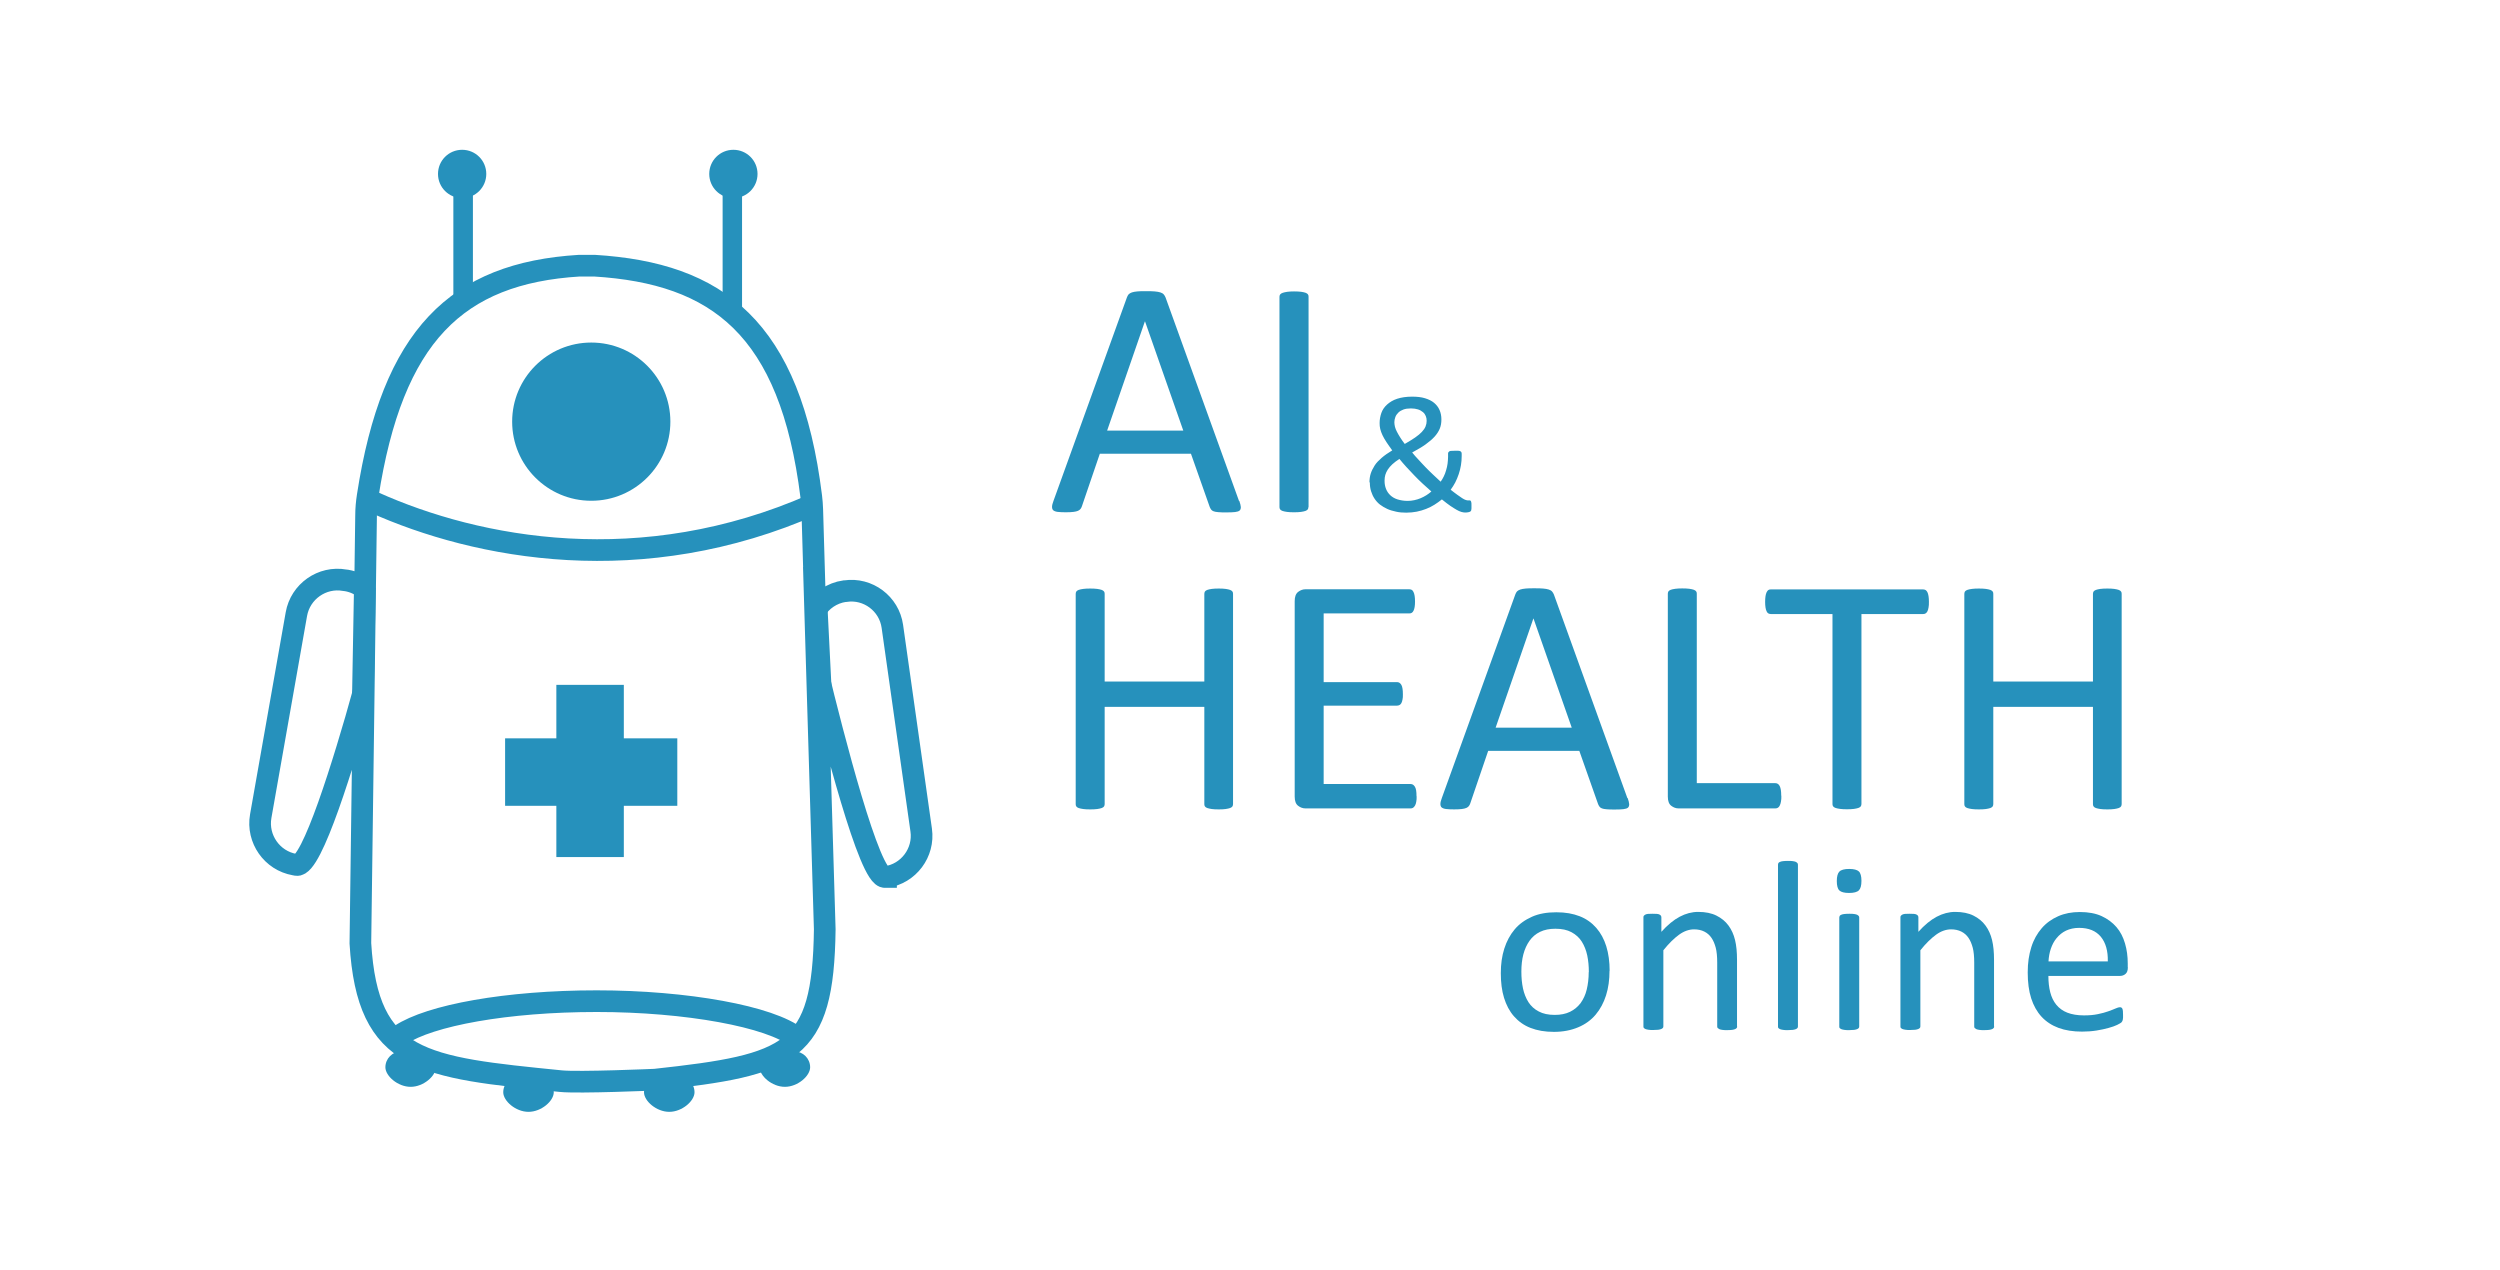
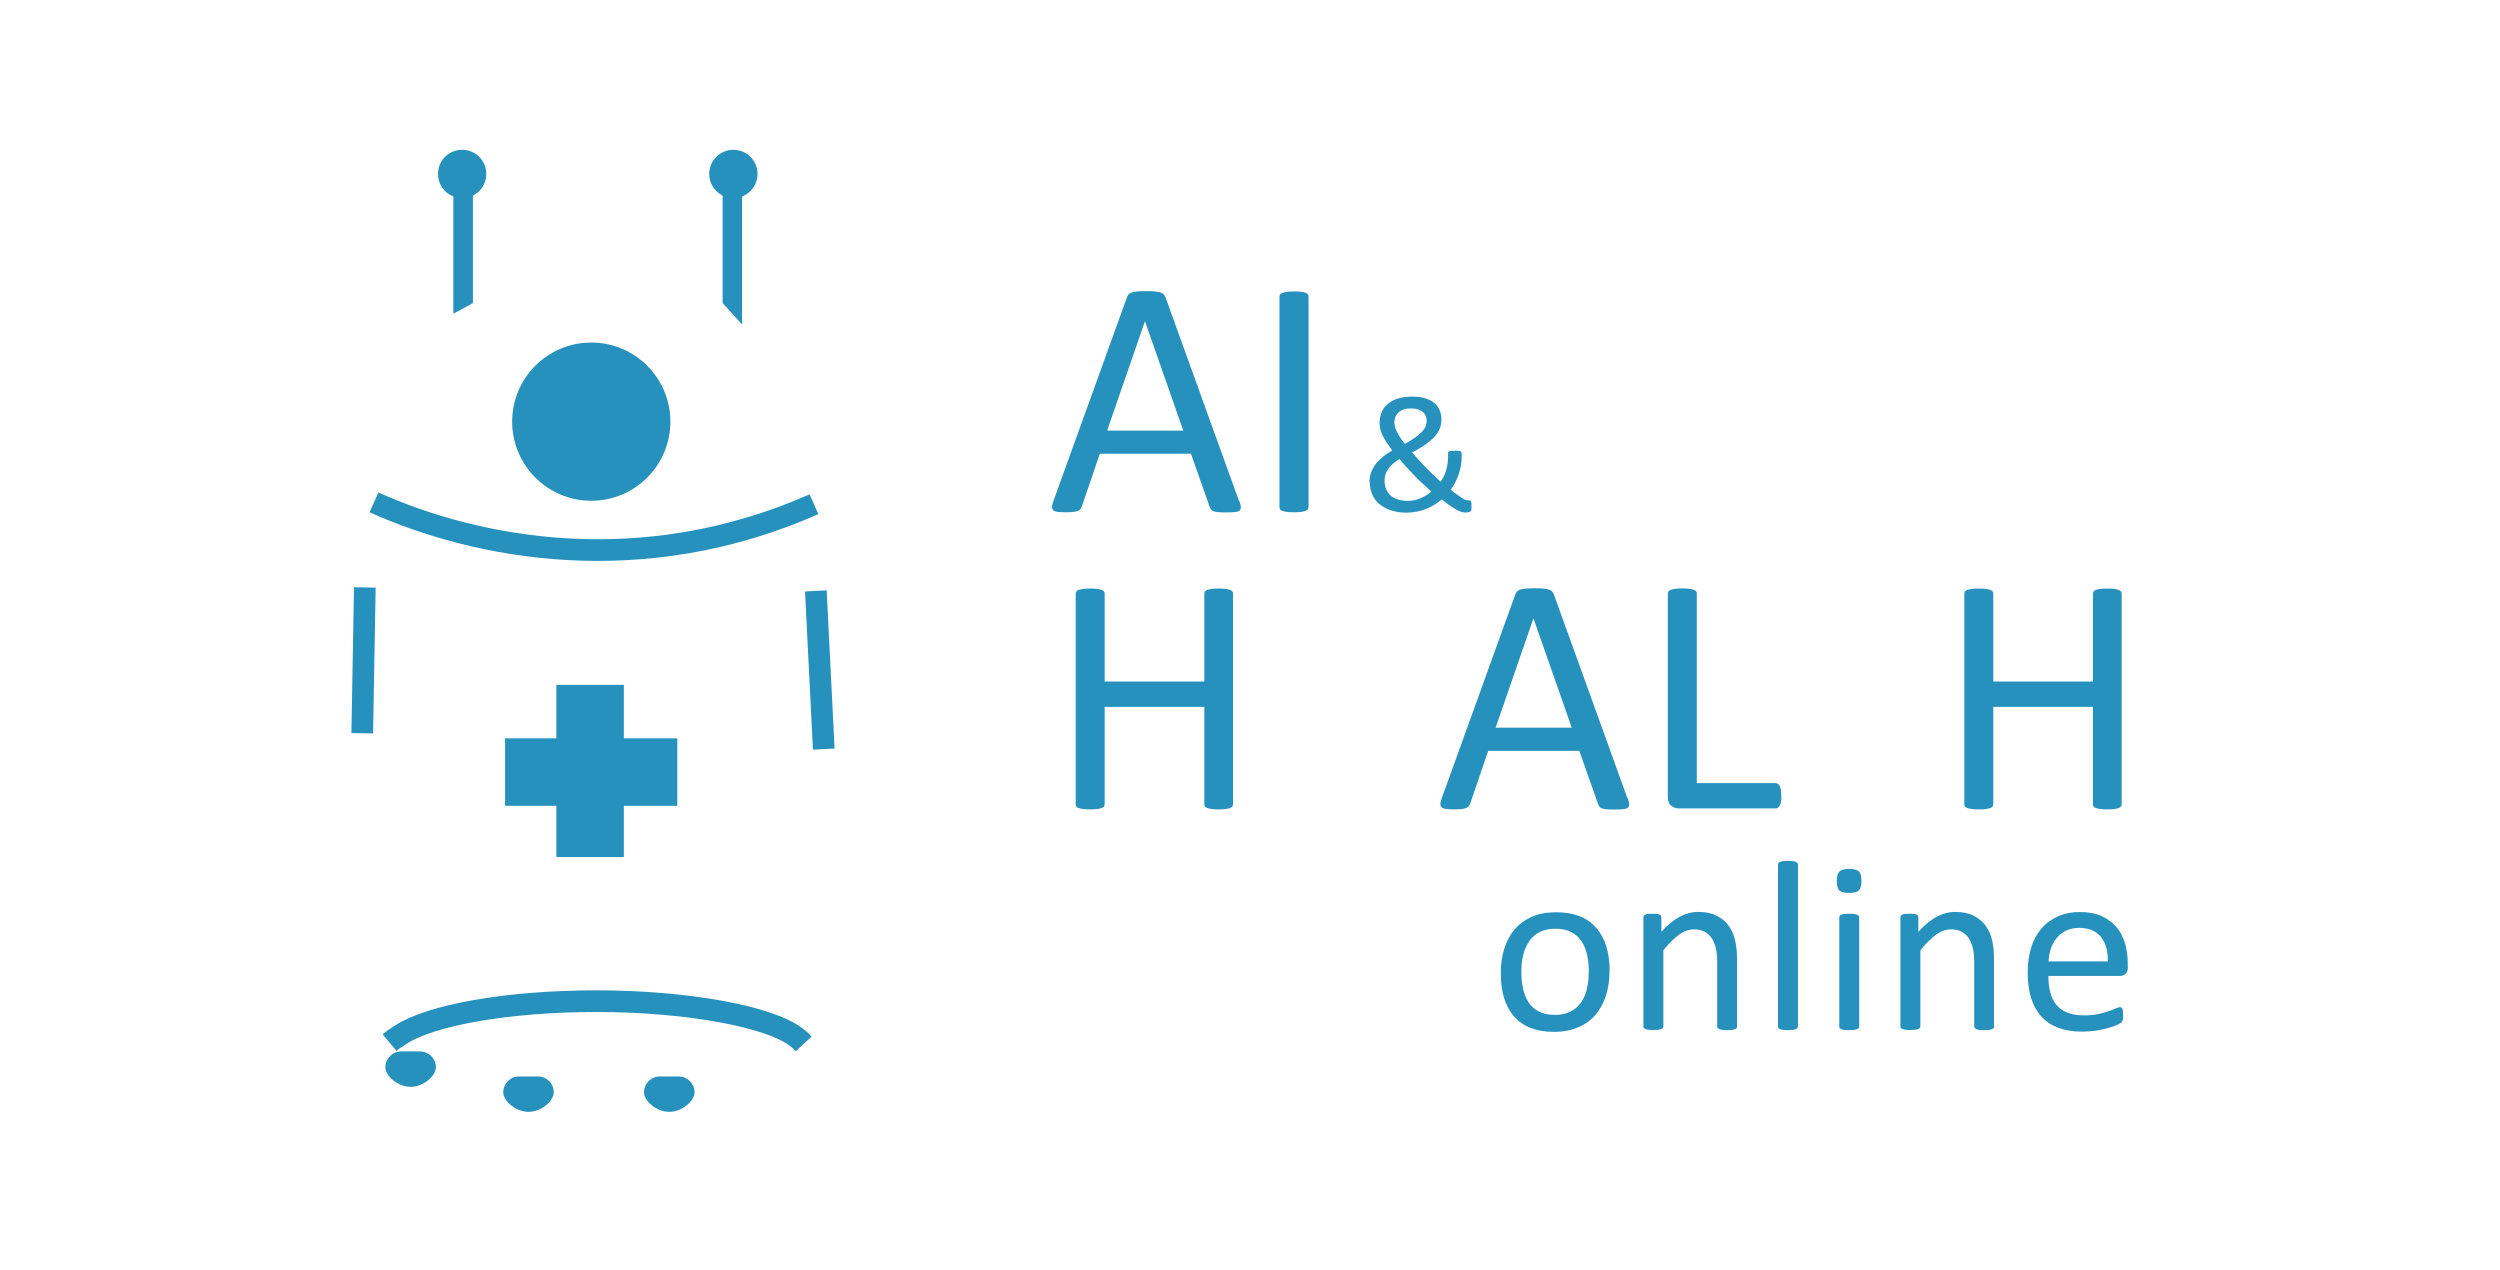
<svg xmlns="http://www.w3.org/2000/svg" id="Logobot_2691bc_transparent" data-name="Logobot #2691bc transparent" viewBox="0 0 201.94 102.57">
  <defs>
    <style>
      .cls-1 {
        fill: #2691bc;
      }

      .cls-2 {
        fill: none;
        stroke: #2691bc;
        stroke-miterlimit: 100;
        stroke-width: 1.75px;
      }

      .cls-3 {
        fill: #2691bc;
      }
    </style>
  </defs>
  <g id="Text">
    <g>
      <path class="cls-3" d="M130.01,78.42c0,.72-.09,1.38-.28,1.98s-.47,1.12-.84,1.56-.84.78-1.41,1.02-1.22.37-1.96.37-1.35-.11-1.89-.32-.98-.53-1.34-.94-.62-.91-.8-1.49-.26-1.25-.26-1.99.09-1.38.28-1.98.47-1.12.84-1.56.84-.77,1.4-1.02,1.21-.36,1.96-.36,1.35.11,1.89.32.98.53,1.34.94.63.91.81,1.49.27,1.25.27,1.98ZM128.34,78.52c0-.48-.04-.92-.13-1.35-.09-.42-.24-.79-.44-1.11s-.48-.57-.83-.76-.78-.28-1.3-.28c-.48,0-.89.08-1.24.25-.35.17-.63.41-.85.72-.22.31-.39.68-.5,1.1s-.16.89-.16,1.39.04.93.13,1.36c.09.42.24.79.44,1.11.21.32.48.57.83.75.35.19.78.28,1.3.28.47,0,.88-.08,1.23-.25s.63-.41.86-.71c.22-.31.39-.67.49-1.09s.16-.89.16-1.4Z" />
      <path class="cls-3" d="M140.32,82.91c0,.05-.01.1-.04.13s-.07.07-.13.09-.14.05-.24.06-.23.02-.39.02-.3,0-.4-.02-.19-.03-.24-.06-.1-.06-.13-.09-.04-.08-.04-.13v-5.15c0-.5-.04-.91-.12-1.21s-.19-.57-.34-.79-.34-.39-.58-.51-.51-.18-.83-.18c-.4,0-.81.14-1.21.43s-.83.71-1.27,1.26v6.14c0,.05-.01.1-.04.13s-.07.07-.13.09-.14.05-.24.06-.24.02-.4.02-.29,0-.39-.02-.19-.03-.25-.06-.1-.06-.13-.09-.03-.08-.03-.13v-8.79c0-.05,0-.1.03-.13s.06-.07.12-.1.13-.05.22-.06.21-.01.36-.01.26,0,.36.01.17.03.22.06.09.06.11.1.03.08.03.13v1.16c.49-.55.99-.96,1.48-1.22s.99-.39,1.49-.39c.59,0,1.08.1,1.48.3s.72.46.97.8.42.72.53,1.17.16.98.16,1.61v5.36Z" />
      <path class="cls-3" d="M145.23,82.91c0,.05-.01.1-.04.13s-.07.07-.13.09-.14.05-.24.06-.24.02-.4.02-.29,0-.39-.02-.19-.03-.25-.06-.1-.06-.13-.09-.03-.08-.03-.13v-13.05c0-.05.01-.1.03-.14s.06-.07.13-.1.15-.05.25-.06.23-.02.39-.02.3,0,.4.02.19.03.24.06.1.06.13.1.04.08.04.14v13.05Z" />
      <path class="cls-3" d="M150.36,71.15c0,.38-.07.63-.21.77s-.41.21-.79.21-.64-.07-.78-.2-.21-.39-.21-.76.07-.63.21-.77.41-.21.79-.21.64.07.78.2.21.39.21.76ZM150.18,82.91c0,.05-.01.1-.04.13s-.07.07-.13.09-.14.05-.24.06-.24.02-.4.02-.29,0-.39-.02-.19-.03-.25-.06-.1-.06-.13-.09-.03-.08-.03-.13v-8.79s.01-.09.03-.13.06-.07.13-.1.15-.05.25-.06.23-.02.39-.02.3,0,.4.02.19.03.24.06.1.06.13.1.04.08.04.13v8.79Z" />
      <path class="cls-3" d="M161.08,82.91c0,.05-.01.1-.04.13s-.07.07-.13.09-.14.05-.24.06-.23.02-.39.02-.3,0-.4-.02-.19-.03-.24-.06-.1-.06-.13-.09-.04-.08-.04-.13v-5.15c0-.5-.04-.91-.12-1.21s-.19-.57-.34-.79-.34-.39-.58-.51-.51-.18-.83-.18c-.4,0-.81.14-1.21.43s-.83.71-1.27,1.26v6.14c0,.05-.01.1-.04.13s-.07.07-.13.09-.14.05-.24.06-.24.02-.4.02-.29,0-.39-.02-.19-.03-.25-.06-.1-.06-.13-.09-.03-.08-.03-.13v-8.79c0-.05,0-.1.03-.13s.06-.07.12-.1.13-.05.22-.06.21-.01.36-.01.26,0,.36.01.17.03.22.06.09.06.11.1.03.08.03.13v1.16c.49-.55.99-.96,1.48-1.22s.99-.39,1.49-.39c.59,0,1.08.1,1.48.3s.72.46.97.8.42.72.53,1.17.16.98.16,1.61v5.36Z" />
      <path class="cls-3" d="M171.88,78.13c0,.25-.06.43-.19.54s-.27.16-.44.16h-5.79c0,.49.05.93.15,1.32s.26.73.49,1.01.53.5.89.64.81.22,1.34.22c.42,0,.79-.03,1.12-.1s.61-.14.85-.23.44-.16.59-.23.27-.1.35-.1c.05,0,.09.01.12.03.04.02.06.06.08.1s.03.11.04.19.01.18.01.3c0,.08,0,.16,0,.22s-.01.12-.02.17-.03.09-.05.13-.05.08-.09.11-.14.09-.32.18-.4.16-.68.24-.6.15-.97.21-.76.09-1.18.09c-.72,0-1.36-.1-1.9-.3s-1-.5-1.37-.9-.65-.9-.84-1.49-.28-1.3-.28-2.09.1-1.43.29-2.04.48-1.11.84-1.53.81-.74,1.33-.97,1.1-.34,1.75-.34c.69,0,1.28.11,1.76.33s.88.52,1.2.89.54.81.69,1.32.22,1.04.22,1.62v.29ZM170.26,77.66c.02-.85-.17-1.51-.56-1.99-.4-.48-.98-.72-1.76-.72-.4,0-.75.08-1.05.22s-.55.35-.76.6-.36.54-.47.86-.17.67-.19,1.03h4.79Z" />
    </g>
    <g>
      <path class="cls-3" d="M100.11,40.47c.07.2.11.36.12.49,0,.12-.03.22-.1.28-.07.06-.19.1-.36.12-.17.02-.39.03-.68.03s-.51,0-.68-.02c-.17-.01-.3-.04-.38-.07-.09-.03-.15-.08-.19-.13s-.08-.12-.12-.21l-1.52-4.31h-7.36l-1.45,4.25c-.03.08-.06.15-.11.21-.05.06-.11.11-.2.15-.09.04-.21.07-.37.09-.16.02-.37.03-.62.03s-.48-.01-.65-.03c-.17-.02-.29-.07-.36-.13-.07-.06-.1-.16-.1-.28,0-.12.04-.28.12-.49l5.93-16.43c.04-.1.08-.18.14-.25.06-.06.15-.11.26-.15.11-.04.26-.06.44-.08s.4-.02.68-.02c.29,0,.53,0,.72.02s.35.04.46.08c.12.04.21.09.27.16.06.07.11.15.15.25l5.93,16.43ZM92.49,25.96h-.01l-3.05,8.82h6.15l-3.09-8.82Z" />
-       <path class="cls-3" d="M105.69,40.95c0,.07-.02.14-.05.19-.04.05-.1.1-.19.13-.09.03-.21.06-.36.08-.15.02-.34.03-.57.03s-.41-.01-.56-.03c-.16-.02-.28-.05-.37-.08-.09-.03-.16-.08-.19-.13-.04-.05-.05-.12-.05-.19v-16.98c0-.07.02-.14.06-.19s.11-.1.21-.13c.1-.03.22-.06.37-.08.15-.02.33-.03.54-.03.23,0,.42.01.57.03.15.02.27.05.36.08.09.03.15.08.19.13.04.05.05.12.05.19v16.98Z" />
+       <path class="cls-3" d="M105.69,40.95c0,.07-.02.14-.05.19-.04.05-.1.1-.19.13-.09.03-.21.06-.36.08-.15.02-.34.03-.57.03s-.41-.01-.56-.03c-.16-.02-.28-.05-.37-.08-.09-.03-.16-.08-.19-.13-.04-.05-.05-.12-.05-.19v-16.98c0-.07.02-.14.06-.19s.11-.1.21-.13c.1-.03.22-.06.37-.08.15-.02.33-.03.54-.03.23,0,.42.01.57.03.15.02.27.05.36.08.09.03.15.08.19.13.04.05.05.12.05.19v16.98" />
      <path class="cls-3" d="M110.62,38.97c0-.25.03-.49.1-.71s.18-.44.32-.66.34-.42.57-.62.52-.4.85-.6c-.18-.25-.34-.47-.47-.67s-.24-.39-.32-.56-.14-.34-.18-.5-.05-.32-.05-.48c0-.28.05-.55.14-.81s.25-.49.46-.68.48-.36.82-.47.74-.17,1.21-.17c.4,0,.75.04,1.04.13s.54.21.73.37.34.35.44.58.15.48.15.76-.04.52-.13.74-.23.44-.42.65-.44.42-.73.63-.66.42-1.08.65c.15.19.32.38.51.58s.37.41.57.61.4.41.61.6.41.39.61.57c.09-.12.17-.26.25-.42s.14-.32.19-.5.1-.35.12-.54.04-.37.04-.55v-.25s0-.08.02-.11.04-.05.08-.08.09-.04.16-.04.16-.01.28-.01c.1,0,.19,0,.26,0s.13.01.17.03.08.04.1.08.03.08.03.14v.17c0,.26-.02.51-.06.75s-.1.49-.18.72-.17.46-.28.67-.24.41-.37.59c.21.16.38.3.54.41s.28.2.39.27.2.12.27.14.13.04.17.04.09,0,.13,0,.07,0,.1.02.04.05.06.11.02.14.02.25,0,.21,0,.27-.01.12-.02.15-.03.06-.06.09-.08.04-.15.06-.17.03-.29.03c-.09,0-.19-.02-.3-.05s-.24-.09-.38-.17-.32-.19-.51-.32-.42-.31-.68-.52c-.19.15-.39.3-.6.43s-.44.25-.68.34-.49.17-.75.22-.55.08-.85.08c-.29,0-.56-.02-.82-.08s-.5-.12-.71-.22-.41-.21-.59-.35-.32-.3-.44-.48-.21-.38-.28-.6-.1-.46-.1-.72ZM111.84,38.85c0,.24.04.45.12.65s.2.37.35.51.35.26.58.33.5.12.81.12c.19,0,.37-.02.55-.06s.35-.09.51-.16.32-.15.46-.24.28-.19.4-.3c-.24-.21-.47-.42-.71-.64s-.46-.44-.68-.67-.43-.45-.63-.67-.39-.44-.56-.65c-.23.15-.42.29-.57.43s-.28.29-.37.43-.16.29-.2.43-.06.3-.06.46ZM112.63,34.1c0,.12.02.25.05.38s.09.26.16.4.16.29.26.45.22.34.37.53c.33-.19.61-.36.84-.52s.41-.31.54-.45.24-.29.3-.44.09-.3.09-.46c0-.13-.02-.26-.07-.38s-.12-.23-.23-.32-.24-.17-.4-.22-.35-.08-.57-.08c-.24,0-.45.03-.61.09s-.3.14-.41.25-.19.22-.24.36-.08.28-.08.42Z" />
      <path class="cls-3" d="M99.6,64.95c0,.07-.02.14-.05.19-.04.05-.1.1-.19.13-.09.03-.21.06-.36.08-.15.02-.33.03-.55.03-.24,0-.43-.01-.57-.03-.15-.02-.26-.05-.36-.08-.09-.03-.16-.08-.19-.13-.04-.05-.05-.12-.05-.19v-7.85h-8.05v7.85c0,.07-.02.14-.05.19-.04.05-.1.1-.19.13-.09.03-.21.06-.36.08-.15.02-.34.03-.57.03s-.41-.01-.56-.03c-.16-.02-.28-.05-.37-.08-.09-.03-.16-.08-.19-.13-.04-.05-.05-.12-.05-.19v-16.98c0-.07.02-.14.05-.19.04-.05.1-.1.19-.13.09-.03.21-.06.37-.08.15-.02.34-.03.56-.03s.42.01.57.03c.15.02.27.05.36.08.09.03.15.08.19.13.04.05.05.12.05.19v7.08h8.05v-7.08c0-.07.02-.14.05-.19.04-.05.1-.1.19-.13.09-.03.21-.06.36-.08.15-.02.34-.03.57-.03.22,0,.4.01.55.03.15.02.27.05.36.08.09.03.15.08.19.13.04.05.05.12.05.19v16.98Z" />
-       <path class="cls-3" d="M114.43,64.33c0,.16,0,.31-.03.43-.02.12-.05.23-.1.31-.05.08-.1.14-.16.18-.06.04-.13.05-.2.05h-8.49c-.21,0-.41-.07-.59-.21-.19-.14-.28-.39-.28-.75v-15.78c0-.36.09-.6.28-.75.19-.14.38-.21.59-.21h8.39c.07,0,.14.02.2.05.06.04.11.1.14.18.04.08.07.18.09.31.02.12.03.28.03.46,0,.16-.01.31-.03.43-.02.12-.05.22-.09.3-.04.08-.08.13-.14.17-.06.04-.13.05-.2.05h-6.92v5.55h5.93c.07,0,.14.02.2.06.06.04.11.1.15.17.04.07.07.17.09.3.02.13.03.28.03.45s0,.31-.03.42c-.02.12-.05.21-.09.29-.04.07-.09.13-.15.16-.06.03-.13.05-.2.05h-5.93v6.33h7.01c.07,0,.14.02.2.05.06.04.11.09.16.17.05.08.08.18.1.3.02.12.03.28.03.46Z" />
      <path class="cls-3" d="M131.48,64.47c.07.2.11.36.12.49,0,.12-.03.22-.1.28-.07.06-.19.1-.36.12-.17.02-.39.03-.68.03s-.51,0-.68-.02c-.17-.01-.3-.04-.38-.07-.09-.03-.15-.08-.19-.13s-.08-.12-.12-.21l-1.52-4.31h-7.36l-1.45,4.25c-.03.08-.06.15-.11.21-.05.06-.11.11-.2.15-.09.04-.21.07-.37.09-.16.02-.37.03-.62.03s-.48-.01-.65-.03c-.17-.02-.29-.07-.36-.13-.07-.06-.1-.16-.1-.28,0-.12.04-.28.12-.49l5.93-16.43c.04-.1.08-.18.14-.25.06-.06.15-.11.26-.15.11-.04.26-.06.44-.08s.4-.02.68-.02c.29,0,.53,0,.72.02s.35.04.46.08c.12.04.21.09.27.16.06.07.11.15.15.25l5.93,16.43ZM123.87,49.96h-.01l-3.05,8.82h6.15l-3.09-8.82Z" />
      <path class="cls-3" d="M143.89,64.28c0,.18,0,.33-.03.46-.02.12-.05.23-.09.31-.04.09-.09.15-.15.19-.06.04-.13.06-.21.06h-7.82c-.21,0-.41-.07-.59-.21-.19-.14-.28-.39-.28-.75v-16.38c0-.07.02-.14.05-.19.04-.05.1-.1.19-.13.09-.03.21-.06.37-.08.15-.02.34-.03.56-.03s.42.01.57.03c.15.02.27.05.36.08.09.03.15.08.19.13.04.05.05.12.05.19v15.3h6.34c.08,0,.15.02.21.06.06.04.11.1.15.18.04.08.07.18.09.31.02.13.03.28.03.46Z" />
-       <path class="cls-3" d="M155.81,48.62c0,.17,0,.32-.03.45-.02.13-.05.23-.09.31-.04.08-.09.13-.15.17-.06.04-.13.05-.2.05h-4.98v15.34c0,.07-.02.14-.05.19-.04.05-.1.1-.19.13-.09.03-.21.06-.36.08-.15.02-.34.03-.57.03s-.41-.01-.56-.03c-.16-.02-.28-.05-.37-.08-.09-.03-.16-.08-.19-.13-.04-.05-.05-.12-.05-.19v-15.34h-4.98c-.07,0-.14-.02-.2-.05-.06-.04-.11-.09-.14-.17-.04-.08-.07-.18-.09-.31-.02-.13-.03-.28-.03-.45s.01-.33.03-.46c.02-.13.05-.24.09-.32.04-.08.08-.14.14-.18.06-.04.12-.05.2-.05h12.3c.07,0,.14.02.2.05.06.04.11.1.15.18s.07.19.09.32c.02.13.03.29.03.46Z" />
      <path class="cls-3" d="M171.38,64.95c0,.07-.02.14-.05.19-.04.05-.1.1-.19.13-.09.03-.21.06-.36.08-.15.02-.33.03-.55.03-.24,0-.43-.01-.57-.03-.15-.02-.26-.05-.36-.08-.09-.03-.16-.08-.19-.13-.04-.05-.05-.12-.05-.19v-7.85h-8.05v7.85c0,.07-.02.14-.05.19-.04.05-.1.1-.19.13-.09.03-.21.06-.36.08-.15.02-.34.03-.57.03s-.41-.01-.56-.03c-.16-.02-.28-.05-.37-.08-.09-.03-.16-.08-.19-.13-.04-.05-.05-.12-.05-.19v-16.98c0-.07.02-.14.05-.19.04-.05.1-.1.19-.13.09-.03.21-.06.37-.08.15-.02.34-.03.56-.03s.42.01.57.03c.15.02.27.05.36.08.09.03.15.08.19.13.04.05.05.12.05.19v7.08h8.05v-7.08c0-.07.02-.14.05-.19.04-.05.1-.1.19-.13.09-.03.21-.06.36-.08.15-.02.34-.03.57-.03.22,0,.4.01.55.03.15.02.27.05.36.08.09.03.15.08.19.13.04.05.05.12.05.19v16.98Z" />
    </g>
  </g>
  <g>
-     <path class="cls-2" d="M71.57,70.84h-.06c-1.26.19-4.23-11.42-5.52-16.72l.63,20.95c-.13,10.03-2.69,10.94-13.71,12.14,0,0-6.17.27-7.62.12-11.13-1.12-15.6-1.49-16.18-11.13l.27-20.33c-1.6,5.72-4.2,14.21-5.42,14l-.16-.03c-1.83-.32-3.06-2.08-2.74-3.91l2.88-16.32c.32-1.83,2.08-3.07,3.91-2.74l.16.02c.56.1,1.06.33,1.48.67l.08-5.93c0-.52.05-1.06.13-1.57,2-12.95,7.18-17.99,17.1-18.6h1.21c9.94.61,15.83,5.01,17.52,18.65.04.34.07.69.08,1.03l.24,8.18c.5-.82,1.35-1.42,2.38-1.57h.06c1.82-.27,3.53,1.01,3.79,2.84l2.33,16.46c.26,1.82-1.02,3.53-2.84,3.79Z" />
    <g id="Medical_cross" data-name="Medical cross">
      <polygon class="cls-1" points="54.71 59.64 50.39 59.64 50.39 55.32 44.94 55.32 44.94 59.64 40.8 59.64 40.8 65.09 44.94 65.09 44.94 69.23 50.39 69.23 50.39 65.09 54.71 65.09 54.71 59.64" />
    </g>
    <g id="Chin_line" data-name="Chin line">
      <path class="cls-2" d="M30.21,40.58c8.35,3.75,21.63,6.3,35.54.15" />
    </g>
    <g id="Eye">
      <circle class="cls-3" cx="47.76" cy="34.06" r="6.39" />
    </g>
    <g id="Antennas">
      <g id="Antenna_2" data-name="Antenna 2">
        <polygon class="cls-1" points="58.77 24.32 58.77 15.98 59.54 15.98 59.54 25.17 58.77 24.32" />
        <polygon class="cls-1" points="59.94 15.58 58.37 15.58 58.37 24.48 59.94 26.21 59.94 15.58 59.94 15.58" />
      </g>
      <g id="Circle_2" data-name="Circle 2">
        <path class="cls-1" d="M59.24,15.54c-.83,0-1.5-.67-1.5-1.5s.67-1.5,1.5-1.5,1.5.67,1.5,1.5-.67,1.5-1.5,1.5Z" />
        <path class="cls-1" d="M59.24,13c.58,0,1.05.47,1.05,1.05s-.47,1.05-1.05,1.05-1.05-.47-1.05-1.05.47-1.05,1.05-1.05M59.24,12.1c-1.08,0-1.95.87-1.95,1.95s.87,1.95,1.95,1.95,1.95-.87,1.95-1.95-.87-1.95-1.95-1.95h0Z" />
      </g>
      <g id="Antenna_1" data-name="Antenna 1">
-         <polygon class="cls-1" points="37.02 15.98 37.8 15.98 37.8 24.24 37.02 24.66 37.02 15.98" />
        <polygon class="cls-1" points="38.2 15.58 36.62 15.58 36.62 25.34 38.2 24.48 38.2 15.58 38.2 15.58" />
      </g>
      <g id="Circle_1" data-name="Circle 1">
        <path class="cls-1" d="M37.33,15.54c-.83,0-1.5-.67-1.5-1.5s.67-1.5,1.5-1.5,1.5.67,1.5,1.5-.67,1.5-1.5,1.5Z" />
        <path class="cls-1" d="M37.33,13c.58,0,1.05.47,1.05,1.05s-.47,1.05-1.05,1.05-1.05-.47-1.05-1.05.47-1.05,1.05-1.05M37.33,12.1c-1.08,0-1.95.87-1.95,1.95s.87,1.95,1.95,1.95,1.95-.87,1.95-1.95-.87-1.95-1.95-1.95h0Z" />
      </g>
    </g>
    <g id="Feet">
      <g id="Foot_4" data-name="Foot 4">
-         <path class="cls-3" d="M63.4,87.79c-1.04,0-2.04-.88-2.04-1.58h0c0-.7.57-1.28,1.28-1.28h1.52c.7,0,1.28.57,1.28,1.28h0c0,.7-1,1.58-2.04,1.58Z" />
-       </g>
+         </g>
      <g id="Foot_3" data-name="Foot 3">
        <path class="cls-3" d="M54.06,89.81c-1.04,0-2.04-.88-2.04-1.58h0c0-.7.57-1.28,1.28-1.28h1.52c.7,0,1.28.57,1.28,1.28h0c0,.7-1,1.58-2.04,1.58Z" />
      </g>
      <g id="Foot_2" data-name="Foot 2">
        <path class="cls-3" d="M42.69,89.81c-1.04,0-2.04-.88-2.04-1.58h0c0-.7.57-1.28,1.28-1.28h1.52c.7,0,1.28.57,1.28,1.28h0c0,.7-1,1.58-2.04,1.58Z" />
      </g>
      <g id="Foot_1" data-name="Foot 1">
        <path class="cls-3" d="M33.17,87.79c-1.04,0-2.04-.88-2.04-1.58h0c0-.7.57-1.28,1.28-1.28h1.52c.7,0,1.28.57,1.28,1.28h0c0,.7-1,1.58-2.04,1.58Z" />
      </g>
    </g>
    <line class="cls-2" x1="29.47" y1="47.45" x2="29.26" y2="59.23" />
    <line class="cls-2" x1="65.9" y1="47.73" x2="66.54" y2="60.51" />
    <path class="cls-2" d="M31.47,84.22c.39-.33.19-.17.87-.62,2.39-1.59,8.59-2.73,15.86-2.73s14.04,1.24,16.17,2.95c.49.39.17.11.54.51" />
  </g>
</svg>